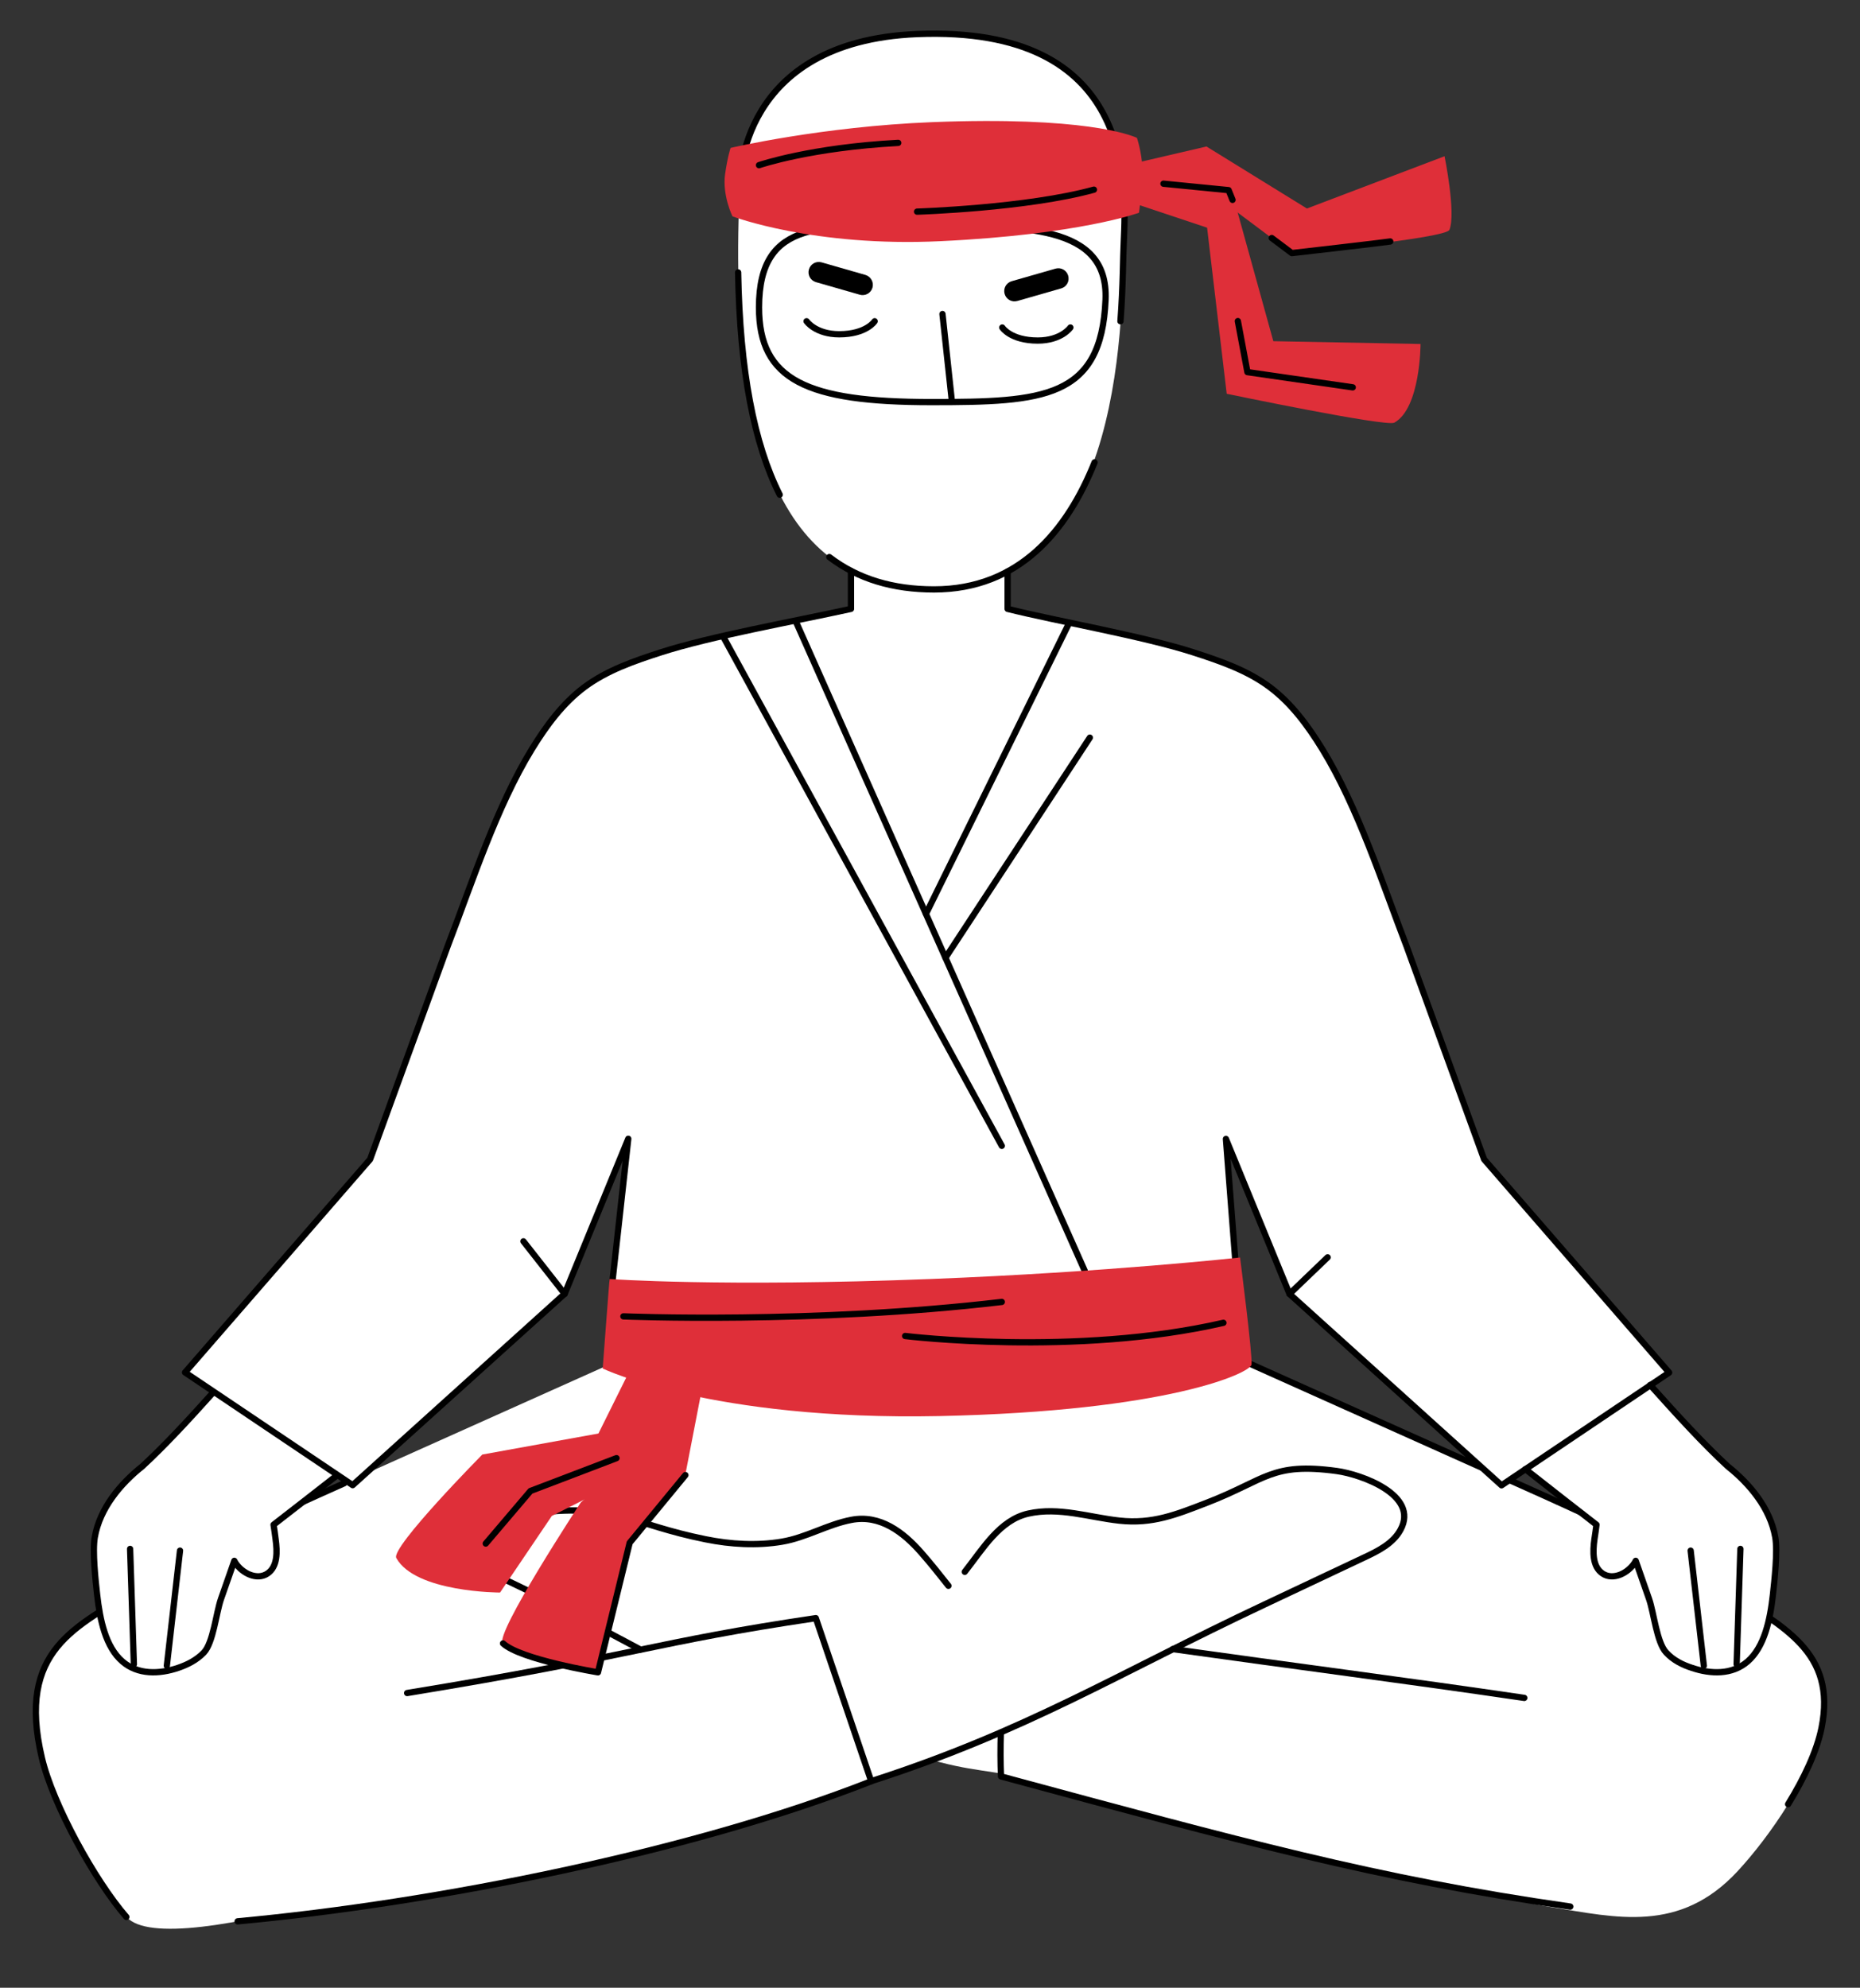
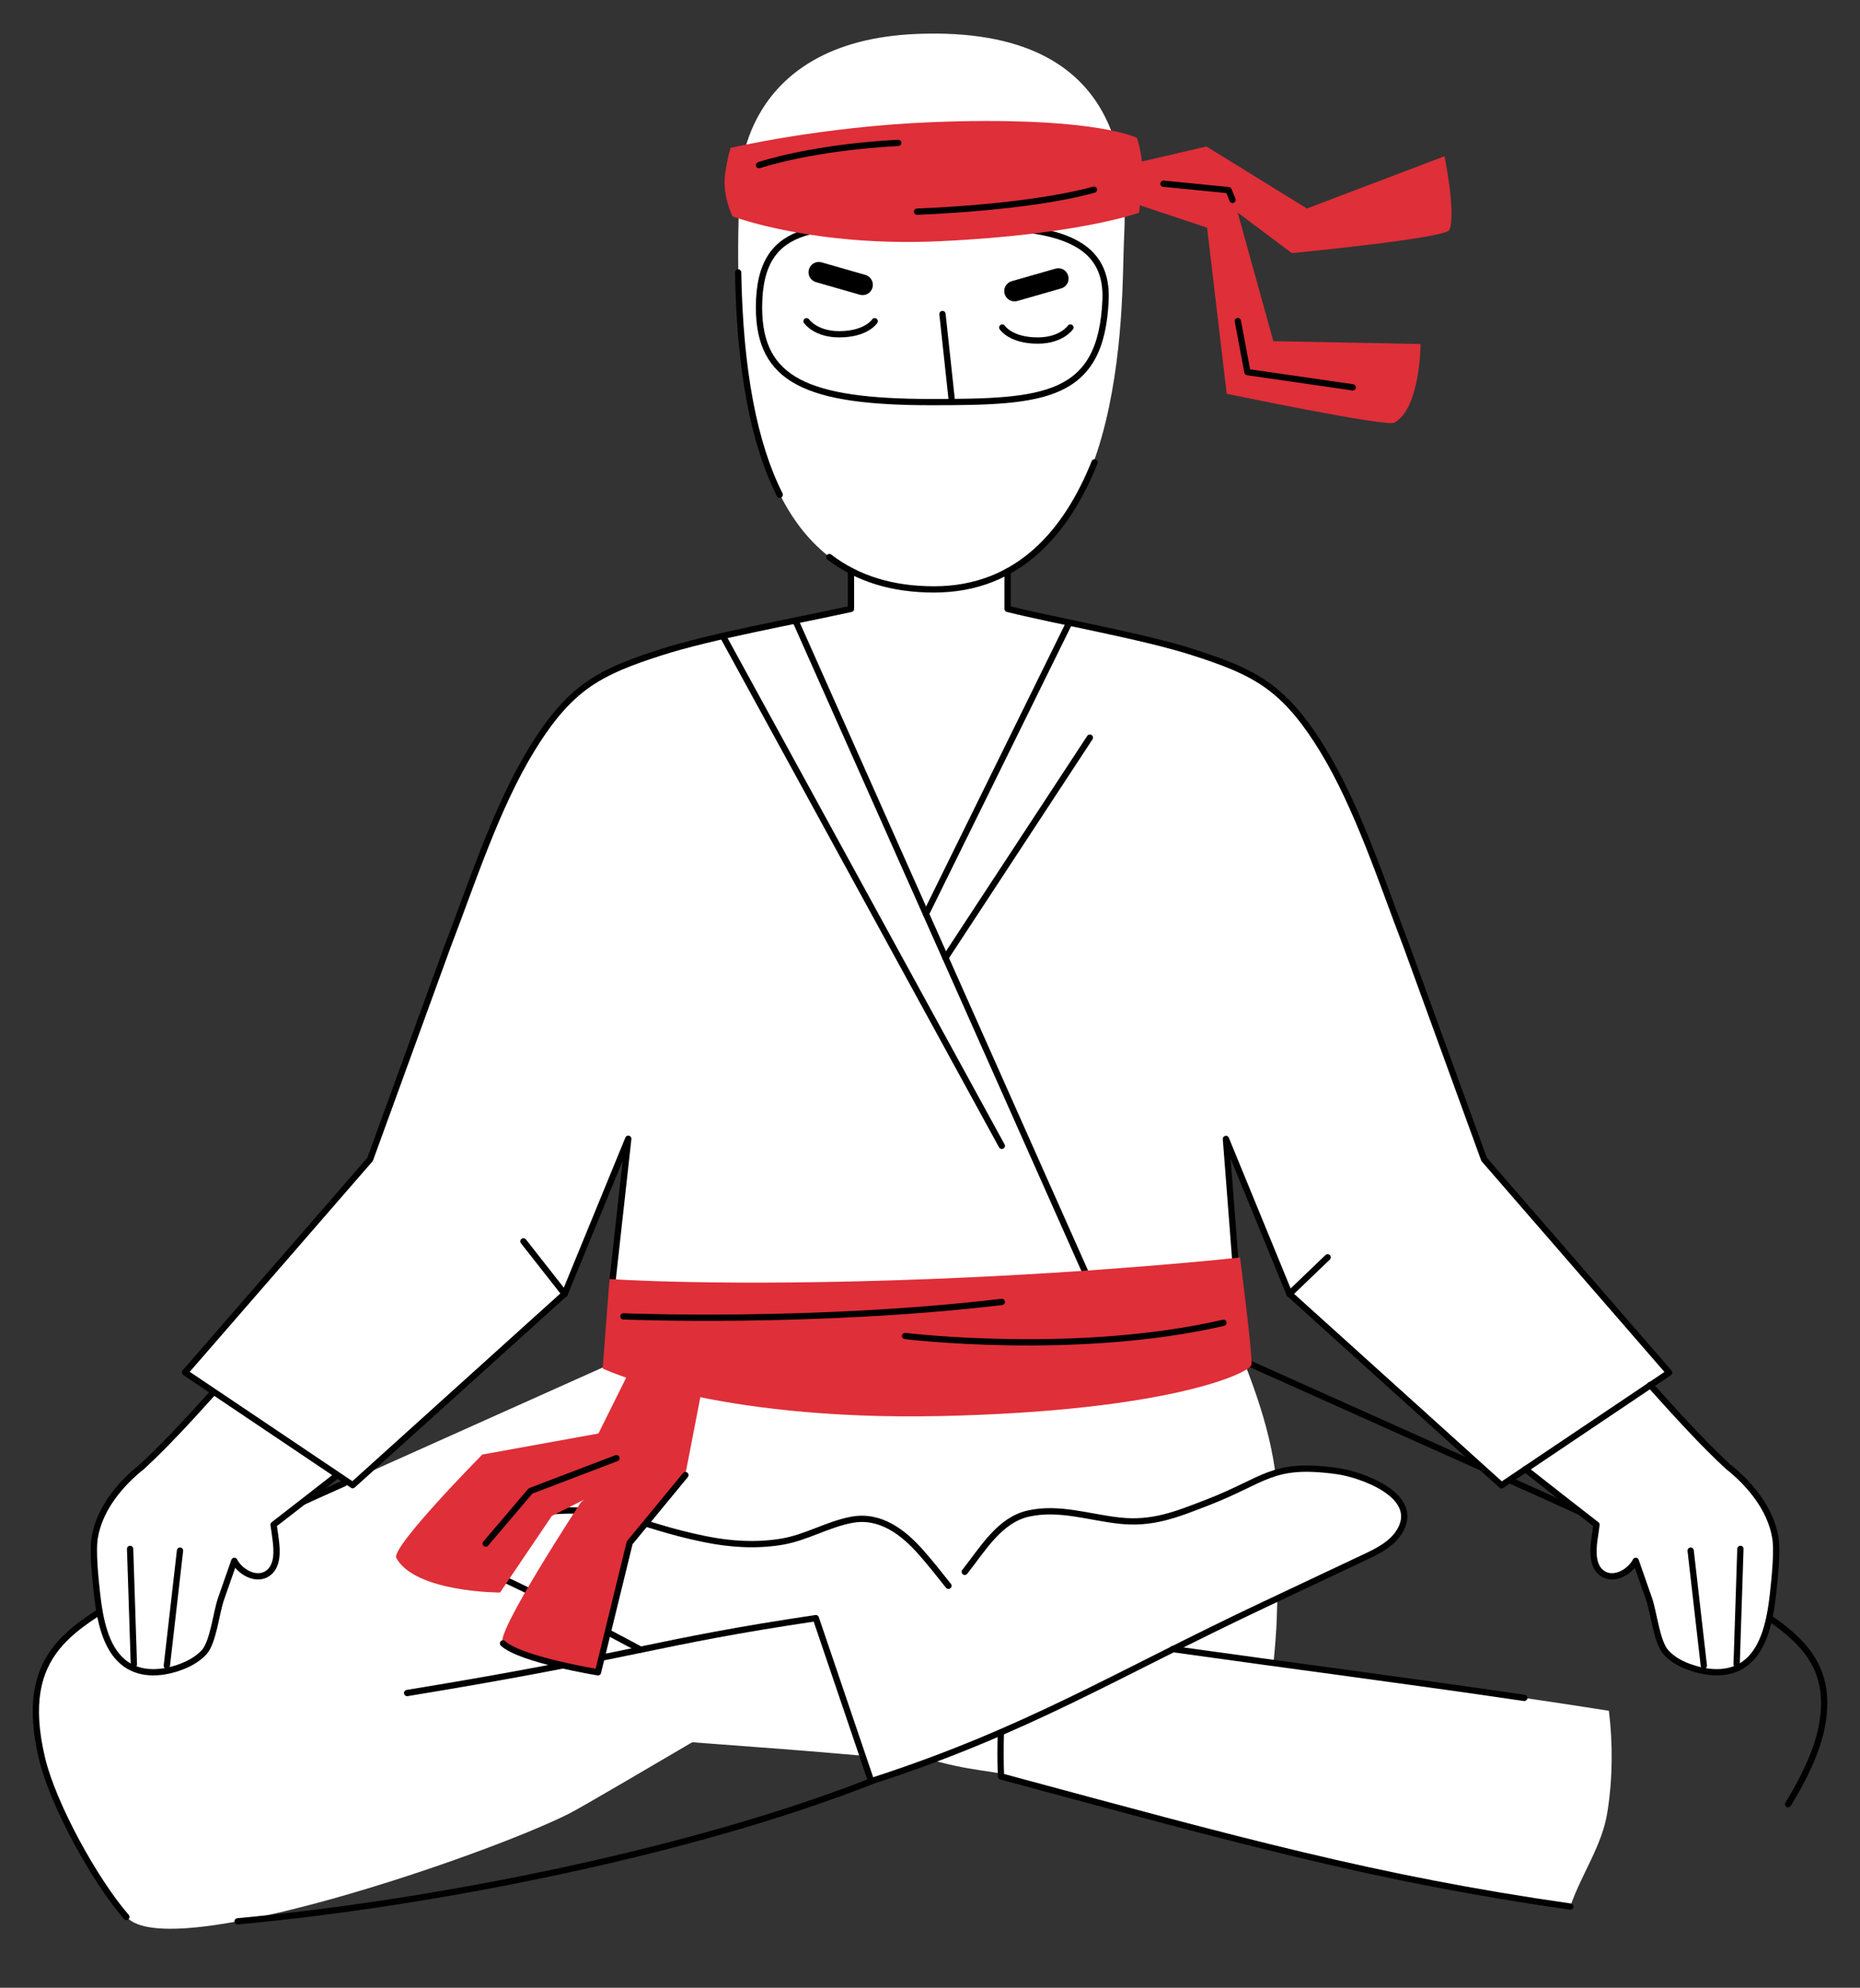
<svg xmlns="http://www.w3.org/2000/svg" id="Layer_1" x="0px" y="0px" viewBox="0 0 1185.1 1266" style="enable-background:new 0 0 1185.1 1266;" xml:space="preserve">
  <rect x="0" y="0" width="1185.1" height="1266" fill="#333333" stroke="none" />
  <style type="text/css"> .st0{fill:#FFFFFF;} .st1{fill:none;stroke:#000000;stroke-width:4;stroke-linecap:round;stroke-linejoin:round;stroke-miterlimit:10;} .st2{fill:#DF2F39;} </style>
  <g>
-     <path class="st0" d="M988.6,1214.7c-59.3-9.5-115.7-41.1-168.2-67.5c-16.6-8.3-187.9-104.6-189.8-102.3 c50.7-61.8,102.2-120.2,152.9-182.1c60.9,27.3,121.9,54.6,182.8,81.9c45.2,20.2,90.6,40.6,132.3,67.3c37.9,24.3,71.7,40.1,62,88.5 c-5.9,29.9-32.9,69.1-53.6,91.4C1070.1,1231.6,1029.5,1221.2,988.6,1214.7z" />
    <path class="st0" d="M362.4,1155.2c16.6-8.3,190.8-112.7,192.7-110.3C504.4,983,452.9,924.6,402.2,862.8 c-51,22.9-110.8,49.6-182.8,81.9c-45.2,20.2-90.6,40.6-132.3,67.3c-37.9,24.3-76.7,38.2-60.3,107.7c7,29.7,33.8,78.2,53.8,101.2 C107.1,1251.3,309.9,1181.6,362.4,1155.2z" />
    <path class="st0" d="M798.2,882.1c-8.3-23.3-34.6-88.5-36.4-85.9l-351-0.2c0,0-14.5,64.6-26.5,88.4c24.4,76.2,11.2,142.4-1.7,220.6 c50.1,4.4,102.7,7.6,152.8,12c31.8,2.8,63.6,5.6,95.6,4.7c60.5-1.8,119.2-17.2,177.2-32.5c1.8-16.3,4.8-42.2,5.3-58.6 c0.4-14.2,0.8-28.3,1.2-42.5C815.8,947.5,812.1,920.9,798.2,882.1z" />
    <g>
      <path class="st0" d="M672.3,1068.9c-39-13.9-59.5-50.8-85.4-80.2c-11.4-13-26.2-24.3-44.4-20.8c-15.3,2.9-28.8,11.3-44.3,13.9 c-16,2.7-32.6,1.7-48.5-1.5c-47.3-9.5-57-22.7-107.1-17c-9.2,1-18.7,3-25.8,9c-3.6,3-6.3,6.9-9,10.7l-0.1,0.1 c-4.7,6.7-1.9,15.8,5.6,19.1c28.8,12.5,57.4,28.5,84.9,43c28.9,15.3,157.9,68.5,211.1,79.6c20.9,4.4,43.3,5.2,63,13.5" />
      <path class="st0" d="M1000.5,1214.3c-123.8-17.7-210.8-41.9-362.7-82.9c-1.5-29.4,2.1-67.2,5.1-96.5 c125.7,19.8,256.5,34.9,382.2,54.7c2.6,20.8,2.4,43.5-0.9,64.2C1020.9,1175.6,1007.6,1193.4,1000.5,1214.3z" />
    </g>
    <g>
-       <path class="st0" d="M151.4,1223.7c126.9-11.7,290.3-44.6,403.7-89.2l-35.3-103.9c-125.7,19.8-222.6,42.9-348.3,62.7 c-2.6,20.8-2.4,43.5,0.9,64.2C175.7,1179.2,144.4,1202.7,151.4,1223.7z" />
      <path class="st0" d="M519.8,1030.5c26-3.6,77.7-7.7,94.9-29.4c11.6-14.7,22.2-33,40.5-37.1c19.6-4.4,38.7,2.4,58.1,4.5 c21,2.3,36.2-3.9,55.6-11.4c37.9-14.6,41.1-25.9,82.9-20.2c15.4,2.1,52.5,15.2,40.6,37.3c-4.7,8.8-14.3,13.6-23.3,17.8 c-21.1,10-42.3,19.9-63.4,29.9c-94.3,44.4-151.3,80.5-250.5,112.5L519.8,1030.5z" />
    </g>
  </g>
  <path class="st1" d="M614.7,1001.1c11.6-14.7,22.2-33,40.5-37.1c19.6-4.4,38.7,2.4,58.1,4.5c21,2.3,36.2-3.9,55.6-11.4 c37.9-14.6,41.1-25.9,82.9-20.2c15.4,2.1,52.5,15.2,40.6,37.3c-4.7,8.8-14.3,13.6-23.3,17.8c-21.1,10-42.3,19.9-63.4,29.9 c-94.3,44.4-151.3,80.5-250.5,112.5" />
  <path class="st1" d="M604.3,1010c-5.7-7.2-11.4-14.4-17.4-21.2c-11.4-13-26.2-24.3-44.4-20.8c-15.3,2.9-28.8,11.3-44.3,13.9 c-16,2.7-32.6,1.7-48.5-1.5c-47.3-9.5-57-22.7-107.1-17c-9.2,1-18.7,3-25.8,9c-3.6,3-6.3,6.9-9,10.7l-0.1,0.1 c-4.7,6.7-1.9,15.8,5.6,19.1c28.8,12.5,67.2,33.8,94.7,48.3" />
  <path class="st1" d="M151.4,1223.7c126.9-11.7,290.3-44.6,403.7-89.2l-35.3-103.9c-102.7,15.2-115.7,24-260.4,47.7" />
  <path class="st1" d="M1000.5,1214.3c-123.8-17.7-210.8-41.9-362.7-82.9c-0.4-8.7-0.4-18.1-0.1-27.9" />
  <path class="st1" d="M747.2,1050.3c74.6,10.5,149.9,20.2,224,31.1" />
  <path class="st1" d="M783.5,862.8c60.9,27.3,121.9,54.6,182.8,81.9c45.2,20.2,90.6,40.6,132.3,67.3c37.9,24.3,71.7,40.1,62,88.5 c-3,14.9-11.2,32.2-21.3,48.6" />
  <path class="st1" d="M219.3,944.7c-45.2,20.2-90.6,40.6-132.3,67.3c-37.9,24.3-76.7,38.2-60.3,107.7c7,29.7,33.8,78.2,53.8,101.2" />
  <g>
    <g>
      <path class="st0" d="M161.4,960.3c-6.8,19.4-13.6,38.7-20.4,58.1c-3.1,8.9-4.9,27.7-10.9,34.1c-4.6,5-10.6,7.9-16.5,9.8 c-11.9,4-25.5,4.5-35.4-4.1c-10.7-9.3-14.3-26.4-16.1-42.4c-1-9-3.1-27.9-1.5-36.8c3.5-19.7,18.3-36.4,33.7-47.6" />
      <path class="st0" d="M171.6,948.9c1.4,10.5,2.9,20.9,4.3,31.4c1.1,7.9,1.4,17.5-5.2,21.9c-6.7,4.5-16.2-0.2-20.5-7 s-5.4-15.1-8.3-22.6" />
    </g>
    <g>
      <path class="st0" d="M265.6,763.1c16.1-59.2,32.3-118.6,38.8-179.6c2.3-21.6,113.8-16,118.7,26.1C406.4,687.7,387.9,749,361,824.2 c-46.3,36.5-218.2,174.2-228.8,178s-49.5-45.8-49.6-60.8C131.6,899.5,186.9,817.3,265.6,763.1z" />
    </g>
  </g>
  <g>
    <g>
      <path class="st0" d="M1030.5,960.3c6.8,19.4,13.6,38.7,20.4,58.1c3.1,8.9,4.9,27.7,10.9,34.1c4.6,5,10.6,7.9,16.5,9.8 c11.9,4,25.5,4.5,35.4-4.1c10.7-9.3,14.3-26.4,16.1-42.4c1-9,3.1-27.9,1.5-36.8c-3.5-19.7-18.3-36.4-33.7-47.6" />
      <path class="st0" d="M1020.3,948.9c-1.4,10.5-2.9,20.9-4.3,31.4c-1.1,7.9-1.4,17.5,5.2,21.9c6.7,4.5,16.2-0.2,20.5-7 c4.3-6.8,5.4-15.1,8.3-22.6" />
    </g>
    <g>
      <path class="st0" d="M926.3,763.1c-16.1-59.2-32.3-118.6-38.8-179.6c-2.3-21.6-113.8-16-118.7,26.1 c16.7,78.1,35.2,139.4,62.1,214.6c46.3,36.5,218.2,174.2,228.8,178s49.5-45.8,49.6-60.8C1060.2,899.5,1004.9,817.3,926.3,763.1z" />
    </g>
  </g>
  <path class="st0" d="M945.6,738.4l-49.4-135.7c-15.5-40.3-31.1-88.8-53.7-125.6c-9.1-14.8-19.6-29.1-33.5-39.5 c-14.3-10.7-31.6-16.6-48.6-22.1c-31.9-10.3-85.8-19.6-118.4-27.7v-42h-99.9v42c-36.8,8.1-89.3,17.4-121.2,27.7 c-17,5.5-34.2,11.4-48.6,22.1c-13.9,10.4-24.4,24.7-33.5,39.5c-22.6,36.8-38.2,85.3-53.7,125.6l-49.4,135.7L117.9,874.1l106.8,71.8 L359.8,824l40.5-98.7l-10.1,91l200.5,0.6l197.7-2.1l-7.3-89.5l40.5,98.7l135.1,121.9l106.8-71.8L945.6,738.4z" />
  <path class="st0" d="M584.3,21.6c-113.9,4.6-112.8,94-112.8,94c-9.2,185.3,35.7,259.8,123.7,259.8c124.8,0,119.2-184.1,120.9-221.3 S722.7,16.1,584.3,21.6z" />
  <path d="M640.1,187.2L640.1,187.2c1,3.5,4.6,5.5,8.1,4.5l27.9-8c3.5-1,5.5-4.6,4.5-8.1l0,0c-1-3.5-4.6-5.5-8.1-4.5l-27.9,8 C641.1,180.1,639.1,183.7,640.1,187.2z" />
  <path d="M555.9,183.2L555.9,183.2c-1,3.5-4.6,5.5-8.1,4.5l-27.9-8c-3.5-1-5.5-4.6-4.5-8.1l0,0c1-3.5,4.6-5.5,8.1-4.5l27.9,8 C554.8,176.1,556.9,179.7,555.9,183.2z" />
  <path class="st1" d="M114.7,987.6c-2.8,24.4-5.6,48.9-8.4,73.3" />
  <path class="st1" d="M82.9,986.5c0.8,24.5,1.6,49,2.4,73.5" />
  <path class="st1" d="M1077.2,987.6c2.8,24.4,5.6,48.9,8.4,73.3" />
  <path class="st1" d="M1108.9,986.5c-0.8,24.5-1.6,49-2.4,73.5" />
  <line class="st1" x1="600.5" y1="200" x2="606.3" y2="253.8" />
  <path class="st1" d="M682,208.6c0,0-5.7,8.3-20.8,8.3c-17.3,0-22.6-8.3-22.6-8.3" />
  <path class="st1" d="M513.9,204.6c0,0,5.7,8.3,20.8,8.3c17.3,0,22.6-8.3,22.6-8.3" />
  <line class="st1" x1="691.1" y1="809.3" x2="507.5" y2="396.8" />
  <line class="st1" x1="681.2" y1="396.8" x2="590" y2="582" />
  <path class="st1" d="M496.8,315.1c-16.4-32.5-25.4-79-26.5-141.6" />
  <path class="st1" d="M697.4,294.5c-17.4,43.4-48.1,80.9-102.3,80.9c-26.1,0-48.4-6.6-66.7-20.6" />
  <line class="st1" x1="602.4" y1="610" x2="694.4" y2="469.8" />
  <line class="st1" x1="460.8" y1="405.5" x2="638.3" y2="729.8" />
  <path class="st1" d="M593.5,256.1c71.2,0,108.3-2.2,110.9-65.2c2-48.2-52.8-47-115.7-47s-105.1-5.6-105.1,51.9 C483.6,242.1,514.1,256.1,593.5,256.1z" />
-   <path class="st1" d="M713.9,204.6c1.7-22.5,1.6-41.1,2.1-50.4c1.7-37.2,6.7-138.1-131.7-132.5c-113.9,4.6-112.8,94-112.8,94" />
  <path class="st1" d="M787.8,812.1l-6.7-86.7l40.5,98.7L956.7,946l106.8-71.8L945.6,738.4l-49.4-135.7 c-15.5-40.3-31.1-88.8-53.7-125.6c-9.1-14.8-19.6-29.1-33.5-39.5c-14.3-10.7-31.6-16.6-48.6-22.1c-31.9-10.3-85.8-19.6-118.4-27.7 V364" />
  <path class="st1" d="M542.2,363.6v24.2c-36.8,8.1-89.3,17.4-121.2,27.7c-17,5.5-34.2,11.4-48.6,22.1c-13.9,10.4-24.4,24.7-33.5,39.5 c-22.6,36.8-38.2,85.3-53.7,125.6l-49.4,135.7L117.9,874.1l106.8,71.8L359.8,824l40.5-98.7l-10.1,91" />
  <line class="st1" x1="821.6" y1="824.1" x2="845.9" y2="800.8" />
  <line class="st1" x1="359.8" y1="824.1" x2="333.5" y2="790.6" />
  <g>
    <path class="st2" d="M696.9,110l71.8-16.7l64,39.5l87.7-33.3c0,0,7.4,36.3,3.1,46.9c-2.2,5.4-100.4,14.8-100.4,14.8L766.7,119 l-64.4,3.9" />
    <path class="st2" d="M707.7,110.7l75.8,6.3l27.8,100.3l93.8,1.8c0,0,0,40.8-16.7,50.1c-5.1,2.8-106.8-18.4-106.8-18.4L769.1,145 l-61.3-20.4" />
    <path class="st2" d="M465.5,94.2c0,0,58-13.6,128.3-16.4c96.4-3.8,126.4,8.1,130.6,10c0,0,3.2,9.5,3.5,19.9s-2.2,27.8-2.2,27.8 s-37.7,13.9-126.3,18.1c-80.9,3.9-132.7-15.8-132.7-15.8s-6.6-13.3-4.7-27C463.7,99.2,465.5,94.2,465.5,94.2z" />
    <path class="st1" d="M483.6,105.2c1-0.3,32.9-11.2,88.7-14.2" />
    <path class="st1" d="M584.3,134.8c0,0,70-2.2,112.7-14" />
    <polyline class="st1" points="788.7,204.5 794.8,237 861.9,246.7 " />
    <polyline class="st1" points="741.3,117 782.8,121.1 785.3,127.3 " />
-     <path class="st1" d="M885.8,153.8c-4.9,0.8-62.7,7.4-62.7,7.4l-12.8-9.6" />
  </g>
  <g>
    <path class="st1" d="M135.7,887c-15.8,17.6-30.7,33.7-45,46.9c-14.1,11.2-27.1,26.8-30.3,45.1c-1.6,9,0.5,27.8,1.5,36.8 c1.8,16,5.4,33.2,16.1,42.4c9.9,8.6,23.5,8.1,35.4,4.1c5.9-2,11.8-4.9,16.5-9.8c6-6.4,7.8-25.2,10.9-34.1 c2.8-8.1,5.7-16.2,8.5-24.3c0.2,0.4,0.4,0.7,0.6,1.1c4.3,6.8,13.8,11.5,20.5,7c6.6-4.4,6.3-14,5.2-21.9c-0.4-3.1-0.8-6.1-1.3-9.2 c12-9.3,25.8-20,40.5-31.5" />
    <path class="st1" d="M971.9,935.7c16.4,12.9,32,25.1,45.3,35.4c-0.4,3.1-0.8,6.1-1.3,9.2c-1.1,7.9-1.4,17.5,5.2,21.9 c6.7,4.5,16.2-0.2,20.5-7c0.2-0.4,0.4-0.7,0.6-1.1c2.8,8.1,5.7,16.2,8.5,24.3c3.1,8.9,4.9,27.7,10.9,34.1c4.6,5,10.6,7.9,16.5,9.8 c11.9,4,25.5,4.5,35.4-4.1c10.7-9.3,14.3-26.4,16.1-42.4c1-9,3.1-27.9,1.5-36.8c-3.2-18.3-16.2-33.9-30.3-45.1 c-15.6-14.4-31.9-32.3-49.4-51.8" />
  </g>
  <g>
    <path class="st2" d="M388.4,814.6c-0.1,0-4.4,57-4.4,57s69.1,33.3,214.6,30.3c145.6-3.1,198.1-27.4,198.8-32.8 c0.8-5.5-7.3-68.2-7.3-68.2S706,810.2,593,814.6C459.5,819.8,388.4,814.6,388.4,814.6z" />
    <path class="st1" d="M397.2,838.4c0,0,120.6,5,241.1-9.2" />
    <path class="st1" d="M576.7,850.9c0,0,108.6,13.3,202.8-8.4" />
    <g>
      <path class="st2" d="M447.9,881.2l-11.3,58.3l-35.5,43.1l-20.2,82.5c0,0-49.2-8-60.5-18.4c-5.8-5.3,49.6-89.7,49.6-89.7l35.4-32.3 l18.2-43.4" />
      <path class="st2" d="M430.1,874.9l-11.8,57l-66.7,33.6l-33,48.8c0,0-53.9,0-66.1-22c-3.7-6.7,54.8-65.9,54.8-65.9l74-13.4l23-46.3 " />
    </g>
    <g>
      <path class="st1" d="M436.7,939.5l-35.5,43.1l-20.2,82.5c0,0-49.2-8-60.5-18.4" />
      <polyline class="st1" points="392.8,928.7 338,949.6 309.5,983.1 " />
    </g>
  </g>
</svg>